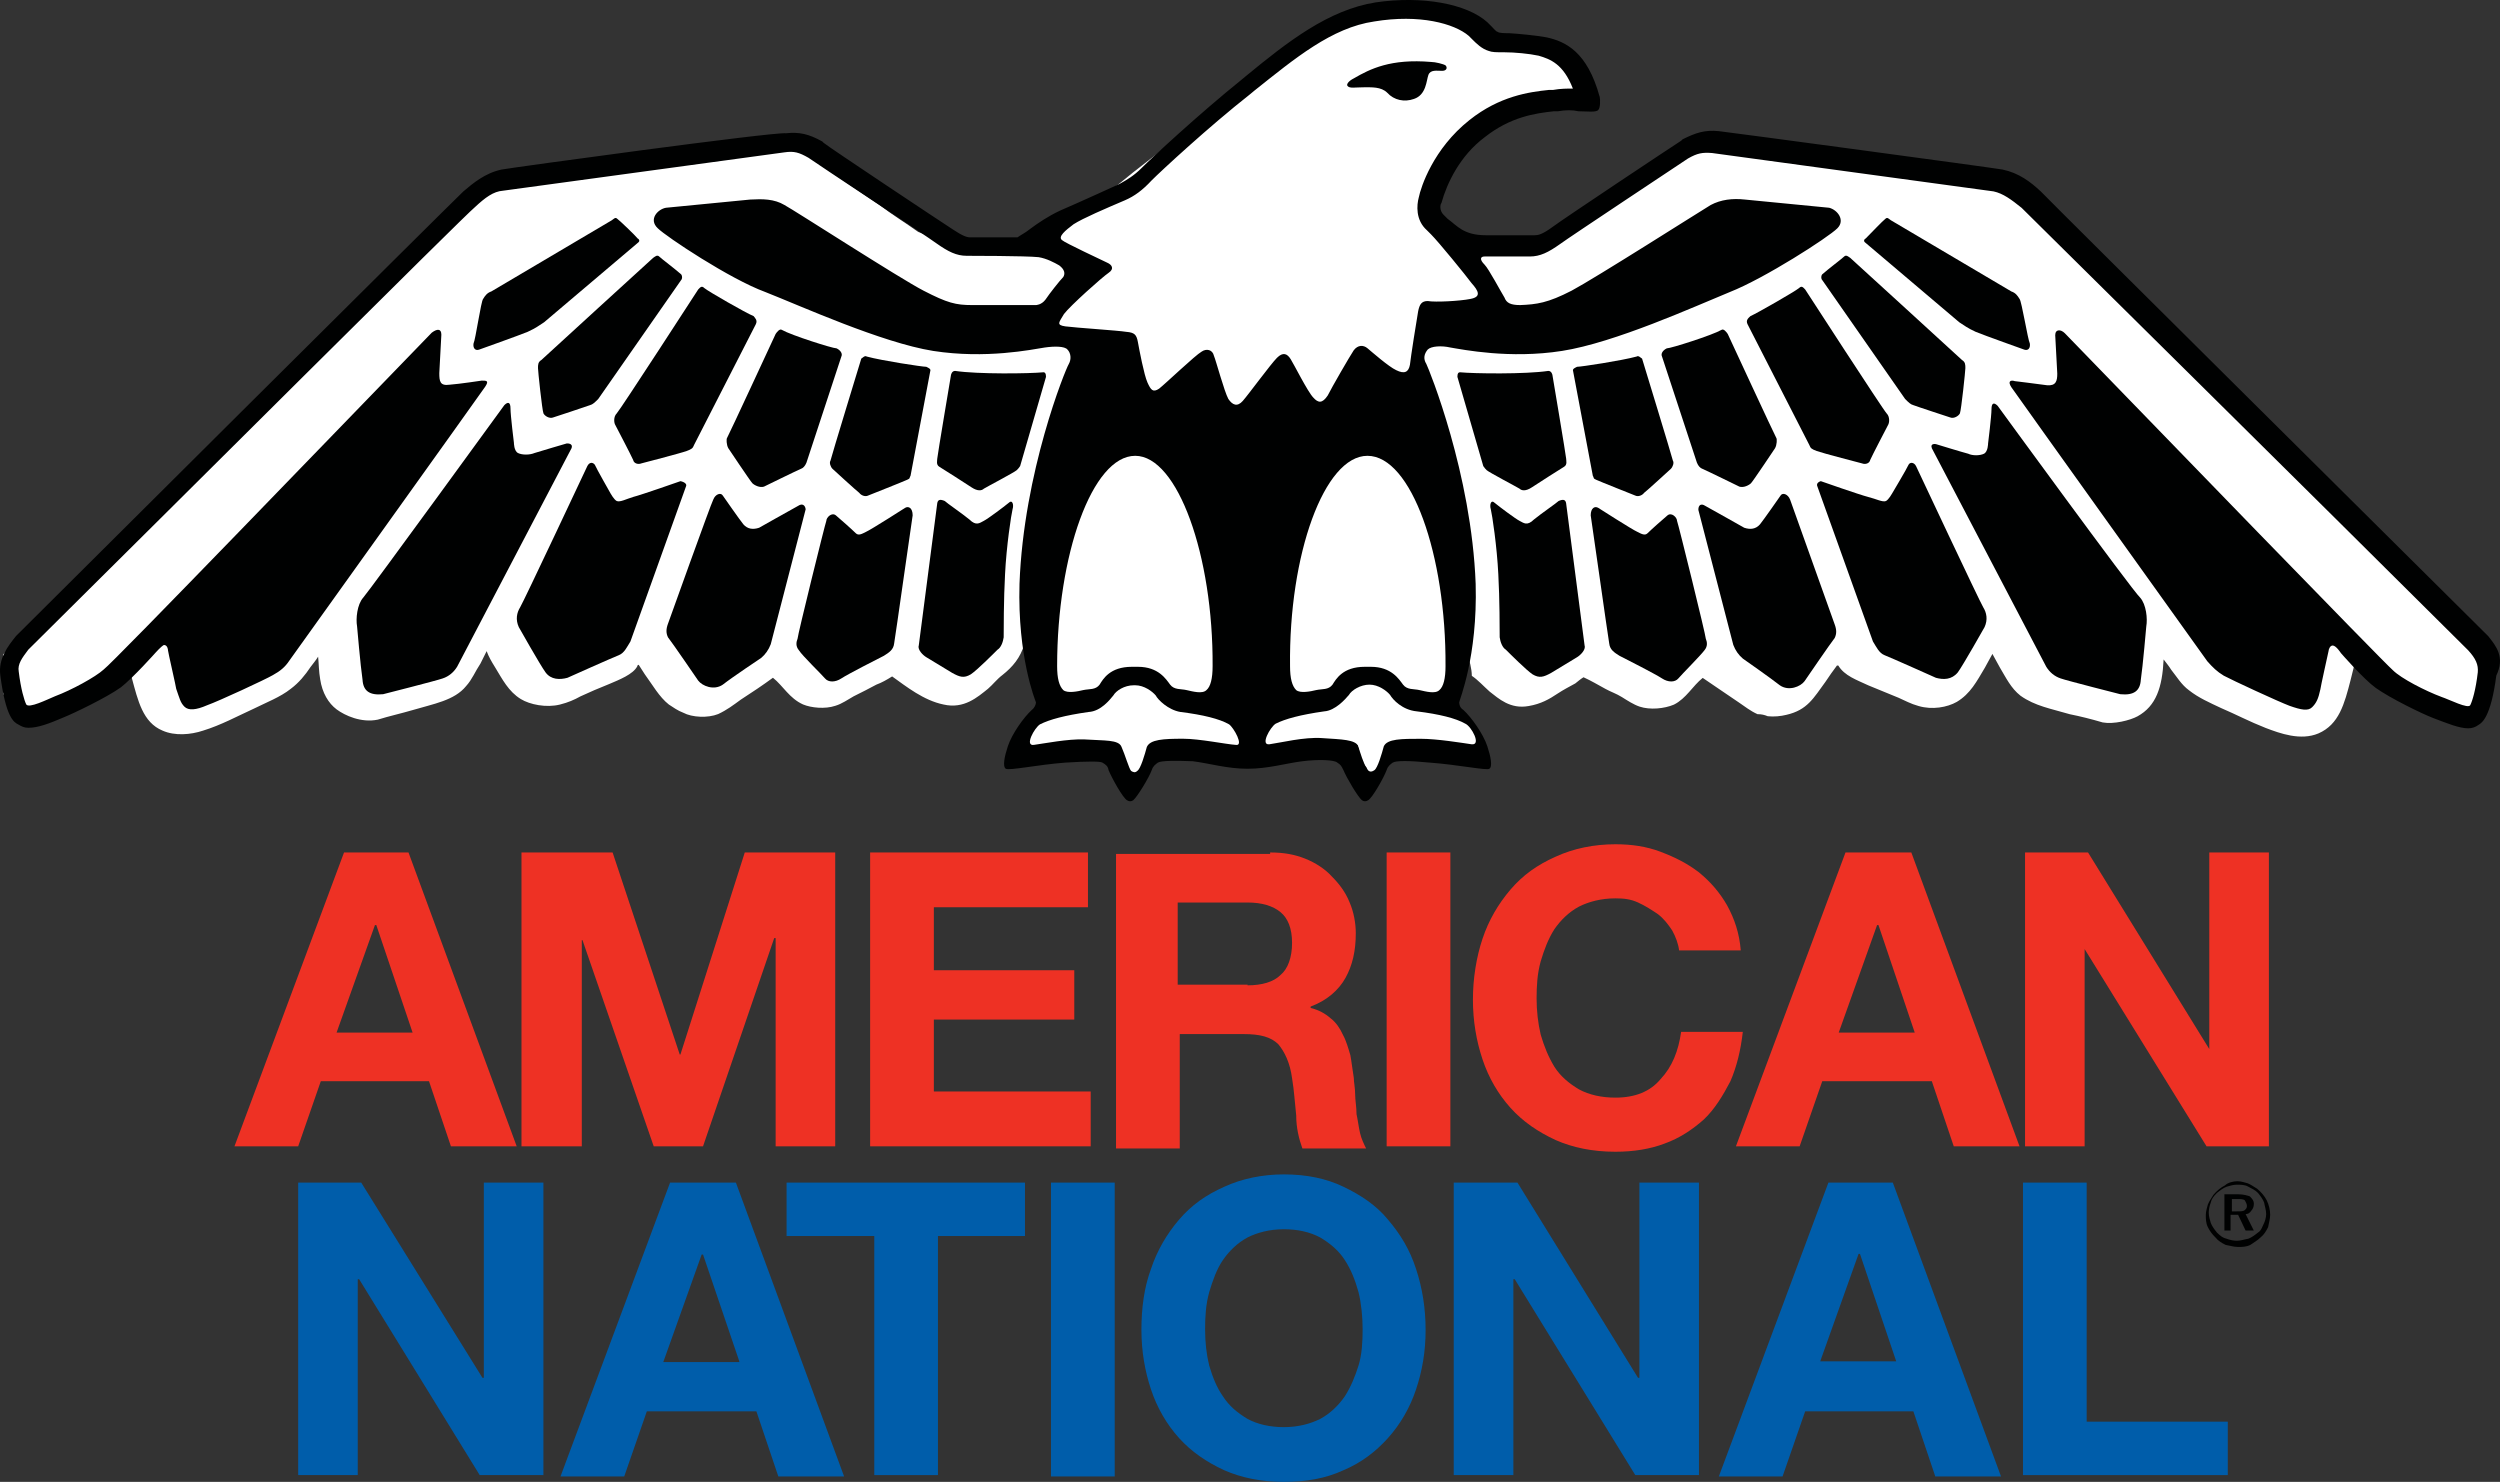
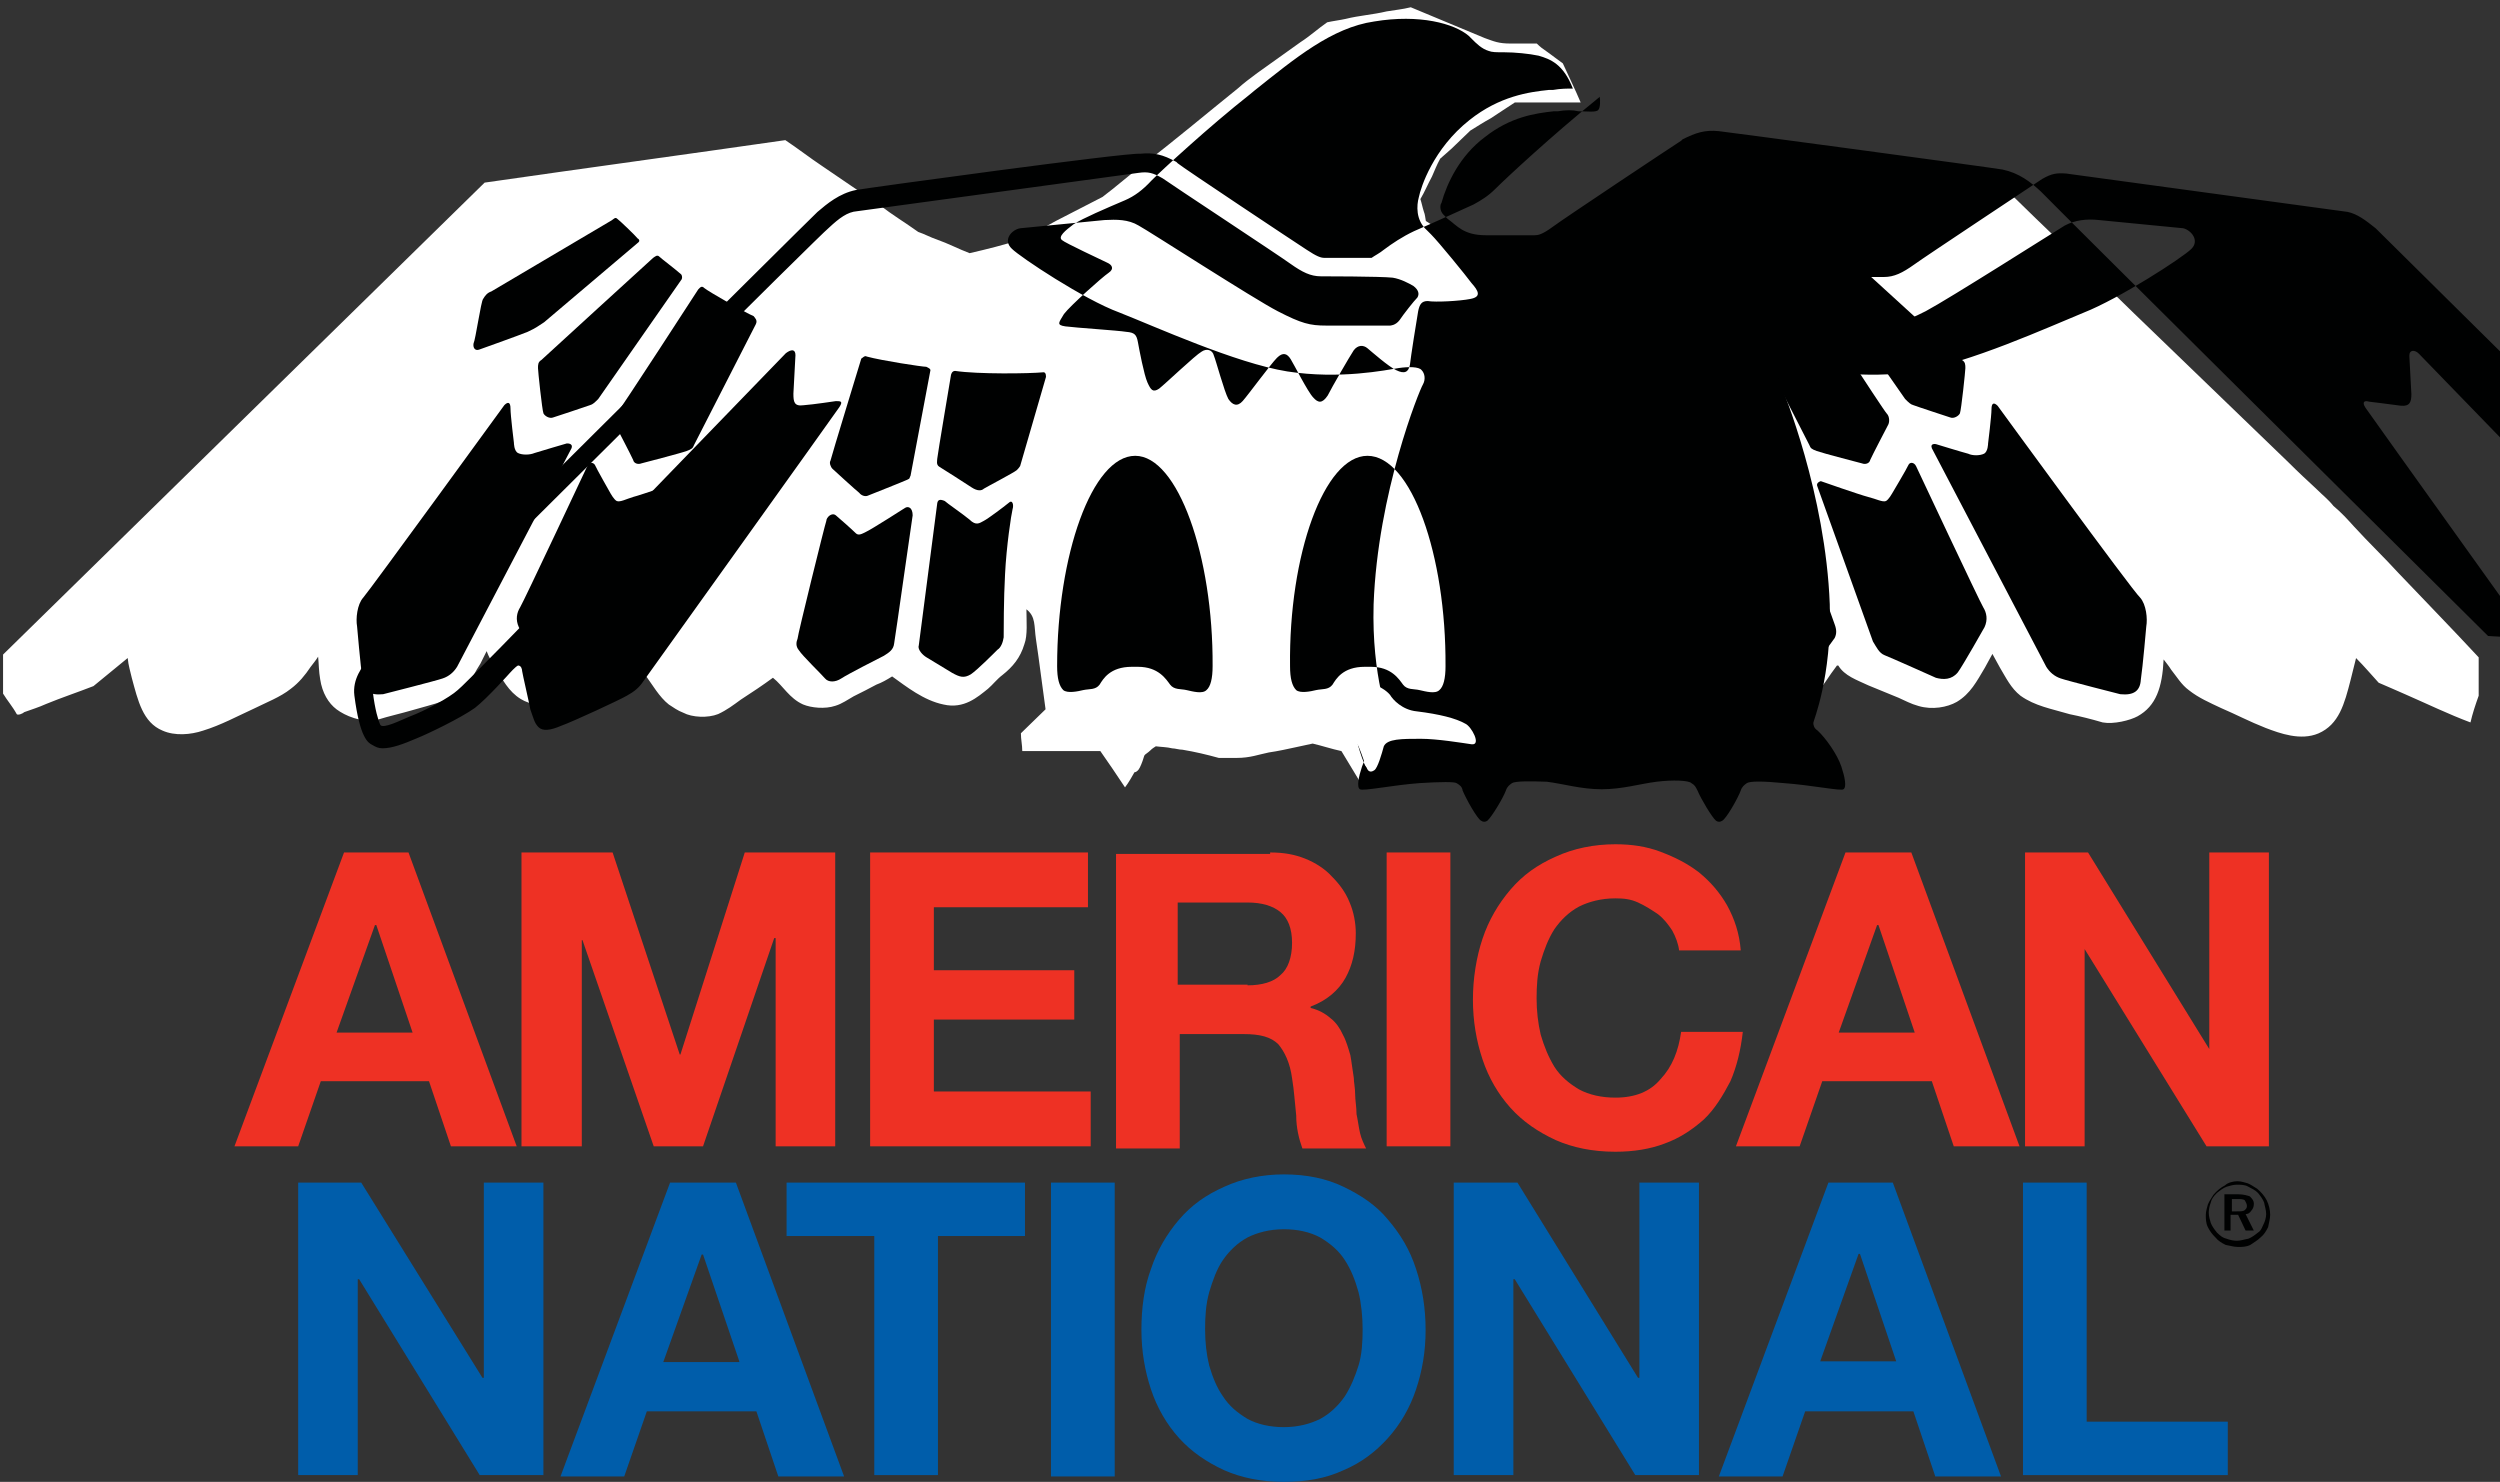
<svg xmlns="http://www.w3.org/2000/svg" xmlns:ns1="http://sodipodi.sourceforge.net/DTD/sodipodi-0.dtd" xmlns:ns2="http://www.inkscape.org/namespaces/inkscape" version="1.1" id="Layer_1" x="0px" y="0px" viewBox="0 0 511.985 303.479" xml:space="preserve" ns1:docname="0001801075.svg" width="511.985" height="303.479" ns2:version="1.0.2 (e86c870879, 2021-01-15)">
  <rect x="0" y="0" width="511.985" height="303.479" fill="#333333" stroke="none" />
  <defs id="defs52" />
  <ns1:namedview pagecolor="#ffffff" bordercolor="#666666" borderopacity="1" objecttolerance="10" gridtolerance="10" guidetolerance="10" ns2:pageopacity="0" ns2:pageshadow="2" ns2:window-width="2438" ns2:window-height="1256" id="namedview50" showgrid="false" ns2:zoom="1.96875" ns2:cx="256.13732" ns2:cy="151.71932" ns2:window-x="0" ns2:window-y="34" ns2:window-maximized="0" ns2:current-layer="Layer_1" />
  <style type="text/css" id="style2">
	.st0{fill:#FFFFFF;}
	.st1{fill:#000101;}
	.st2{fill:#EE3124;}
	.st3{fill:#005DAA;}
</style>
  <g id="XMLID_1_" transform="translate(0.137,-104.281)">
    <path id="XMLID_2_" class="st0" d="m 299.55,232 c -0.42,0 -0.84,0 -1.26,0 -0.7,5.33 -1.26,10.52 -2.1,15.99 0.7,1.12 1.26,2.1 1.96,3.37 1.54,2.53 2.95,5.33 4.21,8 -5.89,-0.7 -11.64,-1.54 -17.54,-2.1 -1.54,2.1 -2.81,4.07 -4.21,6.17 -0.28,0.42 -1.12,1.96 -1.54,2.1 -1.54,-2.53 -2.95,-4.91 -4.49,-7.43 -1.96,-0.42 -4.07,-1.12 -5.89,-1.54 -1.12,0.28 -2.1,0.42 -3.23,0.7 -1.96,0.42 -3.79,0.84 -5.75,1.12 -2.1,0.42 -3.79,1.12 -6.59,1.12 h -3.65 c -2.53,-0.7 -4.91,-1.26 -7.43,-1.68 -0.7,0 -1.54,-0.28 -2.1,-0.28 -1.12,-0.28 -2.38,-0.28 -3.37,-0.42 -0.42,0.28 -0.7,0.42 -1.12,0.84 -0.42,0.42 -1.12,0.84 -1.54,1.26 -0.84,1.54 -1.68,3.23 -2.53,4.63 -0.42,0.7 -0.7,1.12 -1.12,1.68 -1.68,-2.53 -3.37,-5.05 -5.05,-7.43 h -15.99 c 0,-1.26 -0.28,-2.38 -0.28,-3.65 1.68,-1.68 3.37,-3.23 5.05,-4.91 -0.7,-4.91 -1.26,-9.68 -1.96,-14.31 -0.42,-2.81 0,-4.63 -1.96,-6.17 0,2.38 0.28,5.33 -0.42,7.15 -0.84,2.81 -2.38,4.63 -4.49,6.31 -1.12,0.84 -1.96,1.96 -2.95,2.81 -2.1,1.68 -4.91,4.21 -9.12,3.23 -4.07,-0.84 -7.58,-3.65 -10.52,-5.75 -1.12,0.7 -2.1,1.26 -3.23,1.68 -1.54,0.84 -2.95,1.54 -4.63,2.38 -1.26,0.7 -2.38,1.54 -3.79,1.96 -2.1,0.7 -4.91,0.42 -6.59,-0.28 -2.81,-1.26 -4.07,-3.79 -6.17,-5.47 -2.1,1.54 -4.21,2.95 -6.59,4.49 -1.54,1.12 -2.81,2.1 -4.63,2.95 -2.1,0.84 -5.33,0.7 -7.15,-0.28 -1.12,-0.42 -2.1,-1.12 -2.95,-1.68 -1.96,-1.54 -3.37,-4.07 -4.91,-6.17 -0.42,-0.7 -0.84,-1.26 -1.26,-1.96 0,0 -0.28,0 -0.28,0.28 -0.84,1.68 -3.79,2.81 -5.75,3.65 -2.1,0.84 -4.07,1.68 -5.89,2.53 -1.26,0.7 -2.53,1.26 -4.21,1.68 -2.81,0.7 -6.17,0 -8,-1.12 -2.53,-1.54 -3.79,-4.07 -5.33,-6.59 -0.7,-1.12 -1.26,-2.1 -1.68,-3.23 -0.42,0.84 -0.84,1.68 -1.26,2.53 -1.12,1.68 -1.68,3.23 -2.95,4.63 -2.38,2.95 -6.73,3.65 -10.94,4.91 -2.38,0.7 -4.91,1.26 -7.15,1.96 -3.37,0.7 -6.73,-0.84 -8.42,-2.1 -1.68,-1.26 -2.95,-3.37 -3.37,-6.17 -0.28,-1.54 -0.28,-3.23 -0.42,-4.63 -0.42,0.7 -1.12,1.54 -1.54,2.1 -1.12,1.68 -2.38,3.23 -4.07,4.49 -2.1,1.68 -5.05,2.81 -7.58,4.07 -3.37,1.54 -6.73,3.37 -10.38,4.49 -2.53,0.84 -5.75,1.12 -8.28,0 -4.07,-1.68 -5.05,-6.17 -6.31,-10.8 -0.28,-1.26 -0.7,-2.53 -0.84,-4.07 -2.38,1.96 -4.63,3.79 -7.01,5.75 -3.23,1.26 -6.59,2.38 -9.68,3.65 -1.54,0.7 -2.95,1.12 -4.49,1.68 -0.28,0.28 -1.26,0.7 -1.54,0.42 C 2.46,249 1.34,247.73 0.49,246.33 v -8 c 32.97,-32.26 65.65,-64.39 98.62,-96.65 20.48,-2.95 41.1,-5.75 61.58,-8.7 2.53,1.68 5.05,3.65 7.58,5.33 4.07,2.81 7.86,5.33 11.78,8 2.53,1.96 5.33,3.65 7.86,5.47 1.26,0.42 2.53,1.12 3.79,1.54 2.38,0.84 4.49,1.96 6.73,2.81 3.65,-0.84 7.01,-1.68 10.52,-2.81 2.38,-1.26 4.91,-2.53 7.15,-3.79 3.23,-1.68 6.31,-3.23 9.54,-4.91 2.81,-2.1 5.47,-4.49 8.28,-6.59 6.59,-5.05 12.91,-10.38 19.36,-15.57 1.26,-1.12 2.53,-2.1 4.07,-3.23 2.95,-2.1 5.89,-4.21 8.84,-6.31 1.96,-1.26 3.65,-2.81 5.47,-4.07 1.26,-0.28 2.53,-0.42 3.79,-0.7 2.81,-0.7 5.47,-0.84 8.42,-1.54 1.68,-0.28 3.23,-0.42 4.91,-0.84 5.05,2.1 10.1,4.21 15.15,6.31 1.96,0.7 2.81,1.12 5.33,1.12 h 5.33 c 0.7,0.7 1.26,1.12 2.1,1.68 1.12,0.84 2.1,1.54 3.23,2.38 1.26,2.81 2.53,5.33 3.65,8 H 310.1 c -1.68,1.12 -3.23,2.1 -4.91,3.23 -1.54,0.84 -2.81,1.68 -4.21,2.53 -1.26,1.26 -2.53,2.38 -3.79,3.65 -0.84,0.7 -1.68,1.54 -2.38,2.1 -0.7,1.26 -1.12,2.38 -1.68,3.65 -0.84,1.54 -1.54,3.23 -2.38,4.63 0.28,0.84 0.42,1.68 0.7,2.53 0.28,0.7 0.28,1.26 0.42,1.96 1.26,0.84 2.53,1.54 3.79,2.38 1.96,1.26 3.79,2.38 5.75,3.65 h 6.73 4.49 c 11.36,-7.15 23.01,-14.59 34.37,-21.74 21.18,2.95 41.94,5.75 63.13,8.7 8.84,8.7 17.96,17.25 26.79,25.95 10.52,10.1 21.18,20.48 31.7,30.58 1.96,1.96 3.79,3.65 5.75,5.47 1.12,1.12 2.38,2.1 3.37,3.37 1.54,1.26 2.95,2.81 4.21,4.21 2.95,3.23 6.17,6.31 9.12,9.54 5.47,5.75 10.94,11.36 16.41,17.25 v 7.86 c -0.7,1.96 -1.26,3.65 -1.68,5.47 -4.49,-1.68 -8.84,-3.79 -13.33,-5.75 -1.96,-0.84 -3.79,-1.68 -5.47,-2.38 -1.54,-1.68 -2.95,-3.37 -4.63,-5.05 -0.42,1.54 -0.7,2.95 -1.12,4.49 -1.26,4.91 -2.38,9.12 -6.59,10.94 -3.65,1.54 -7.86,0 -10.8,-1.12 -3.23,-1.26 -6.17,-2.81 -9.12,-4.07 -2.38,-1.12 -4.63,-2.1 -6.59,-3.65 -1.54,-1.12 -2.53,-2.81 -3.65,-4.21 -0.42,-0.7 -1.12,-1.54 -1.54,-2.1 -0.28,5.75 -1.54,9.54 -5.33,11.64 -1.54,0.84 -4.91,1.68 -7.15,1.26 -2.38,-0.7 -4.63,-1.26 -6.73,-1.68 -3.79,-1.12 -7.15,-1.68 -10.1,-3.79 -1.96,-1.54 -2.95,-3.65 -4.21,-5.75 -0.42,-0.84 -1.12,-1.96 -1.54,-2.81 -0.42,0.84 -1.12,1.96 -1.54,2.81 -1.68,2.81 -2.95,5.33 -5.75,7.01 -1.96,1.12 -5.05,1.68 -7.86,0.84 -1.54,-0.42 -2.81,-1.12 -4.07,-1.68 -2.1,-0.84 -4.07,-1.68 -6.17,-2.53 -2.38,-1.12 -4.91,-1.96 -6.17,-4.07 0,0 0,0 -0.28,0 -0.84,1.12 -1.54,2.1 -2.38,3.37 -2.38,3.23 -3.65,5.75 -8,6.73 -1.12,0.28 -2.53,0.42 -3.79,0.28 -0.7,-0.28 -1.26,-0.42 -2.1,-0.42 -1.54,-0.7 -2.53,-1.54 -3.79,-2.38 -2.53,-1.68 -4.91,-3.37 -7.43,-5.05 -2.1,1.68 -3.37,4.21 -5.89,5.47 -1.96,0.84 -4.91,1.12 -7.01,0.42 -1.26,-0.42 -2.53,-1.26 -3.65,-1.96 -1.12,-0.7 -2.38,-1.12 -3.37,-1.68 -1.54,-0.84 -2.95,-1.68 -4.49,-2.38 -0.7,0.42 -1.12,0.84 -1.68,1.26 -1.26,0.7 -2.38,1.26 -3.65,2.1 -1.68,1.12 -3.37,2.1 -5.89,2.53 -3.79,0.7 -6.17,-1.54 -8,-2.95 -1.26,-1.12 -2.38,-2.38 -3.65,-3.23 -0.06,-3.11 -1.74,-5.64 -1.74,-10.69" />
    <path id="XMLID_3_" class="st1" d="m 395.5,196.09 23.43,44.75 c 0.7,1.12 1.68,1.96 2.95,2.38 1.12,0.42 12.2,3.23 12.2,3.23 2.81,0.28 4.07,-0.7 4.21,-2.95 0.42,-2.81 1.12,-10.94 1.12,-10.94 0.28,-1.54 0,-4.49 -1.26,-5.89 -1.68,-1.54 -29.18,-39.28 -29.18,-39.28 -0.7,-0.7 -1.26,-0.7 -1.26,0.7 0,1.4 -0.7,7.01 -0.7,7.01 0,0 0,1.68 -0.84,2.1 -0.84,0.42 -2.38,0.42 -3.23,0 -1.12,-0.28 -6.59,-1.96 -6.59,-1.96 0,0 -1.27,-0.27 -0.85,0.85" />
    <path id="XMLID_4_" class="st1" d="m 372.07,203.95 11.36,31.7 c 0.7,1.12 1.26,2.38 2.38,2.81 1.12,0.42 10.52,4.63 10.52,4.63 1.54,0.42 3.23,0.42 4.49,-1.12 1.12,-1.54 5.47,-9.26 5.47,-9.26 0.7,-1.54 0.42,-2.95 -0.28,-4.07 -0.7,-1.12 -13.75,-28.9 -13.75,-28.9 -0.42,-0.84 -1.26,-0.84 -1.54,-0.28 -0.28,0.7 -3.37,5.89 -3.37,5.89 0,0 -0.7,1.26 -1.26,1.54 -0.7,0.28 -1.96,-0.42 -3.65,-0.84 -1.68,-0.42 -9.68,-3.23 -9.68,-3.23 0,0 -1.11,0.28 -0.69,1.13" />
    <path id="XMLID_5_" class="st1" d="m 349.07,207.87 c 1.54,0.84 8,4.49 8,4.49 1.26,0.42 2.38,0.28 3.23,-0.7 0.7,-0.84 4.21,-5.89 4.21,-5.89 0.42,-0.7 1.54,-0.28 1.96,0.84 0.42,1.12 9.12,25.53 9.12,25.53 0.42,1.12 0.42,1.96 0,2.81 -0.7,0.84 -6.17,8.84 -6.17,8.84 -0.84,1.12 -3.23,2.1 -5.05,0.84 -1.96,-1.54 -7.58,-5.47 -7.58,-5.47 -0.84,-0.7 -1.54,-1.68 -1.96,-2.81 -0.28,-1.12 -7.15,-27.64 -7.15,-27.64 -0.02,-0.98 0.54,-1.4 1.39,-0.84" />
    <path id="XMLID_6_" class="st1" d="m 327.18,208.29 c 0,0 7.01,4.49 8,4.91 0.84,0.42 1.54,0.84 2.1,0.28 0.7,-0.7 3.23,-2.95 4.07,-3.65 0.84,-0.7 1.96,0.42 1.96,1.12 0.28,0.7 5.89,23.43 5.89,24.13 0.28,0.7 0.42,1.54 -0.28,2.38 -0.84,1.12 -4.63,4.91 -5.33,5.75 -0.7,0.84 -2.1,0.84 -3.37,0 -1.26,-0.84 -7.58,-4.07 -8.7,-4.63 -1.12,-0.7 -1.96,-1.26 -2.1,-2.53 -0.28,-1.54 -3.65,-25.53 -3.79,-26.23 0.01,-1.53 0.85,-1.95 1.55,-1.53" />
    <path id="XMLID_7_" class="st1" d="m 320.59,207.31 3.79,29.18 c 0.28,0.84 -0.84,1.96 -1.54,2.38 -0.7,0.42 -5.33,3.23 -5.33,3.23 -1.54,0.84 -2.38,1.12 -3.79,0.28 -1.26,-0.84 -4.63,-4.21 -5.47,-5.05 -0.7,-0.42 -1.12,-1.54 -1.26,-2.53 0,-1.12 0,-8 -0.28,-12.91 -0.28,-5.75 -1.26,-12.2 -1.54,-13.33 -0.28,-0.84 0,-2.1 0.84,-1.26 0.84,0.7 4.21,3.23 5.05,3.65 0.84,0.42 1.54,1.12 2.95,-0.28 1.54,-1.26 4.63,-3.37 5.05,-3.79 0.97,-0.41 1.39,-0.27 1.53,0.43" />
    <path id="XMLID_8_" class="st1" d="m 191.81,207.31 -3.79,29.18 c -0.28,0.84 0.84,1.96 1.54,2.38 0.7,0.42 5.33,3.23 5.33,3.23 1.54,0.84 2.38,1.12 3.79,0.28 1.26,-0.84 4.63,-4.21 5.47,-5.05 0.7,-0.42 1.12,-1.54 1.26,-2.53 0,-1.12 0,-8 0.28,-12.91 0.28,-5.75 1.26,-12.2 1.54,-13.33 0.28,-0.84 0,-2.1 -0.84,-1.26 -0.84,0.7 -4.21,3.23 -5.05,3.65 -0.84,0.42 -1.54,1.12 -2.95,-0.28 -1.54,-1.26 -4.63,-3.37 -5.05,-3.79 -0.97,-0.41 -1.39,-0.27 -1.53,0.43" />
    <path id="XMLID_9_" class="st1" d="m 185.22,208.29 c 0,0 -7.01,4.49 -8,4.91 -0.84,0.42 -1.54,0.84 -2.1,0.28 -0.7,-0.7 -3.23,-2.95 -4.07,-3.65 -0.84,-0.7 -1.96,0.42 -1.96,1.12 -0.28,0.7 -5.89,23.43 -5.89,24.13 -0.28,0.7 -0.42,1.54 0.28,2.38 0.7,1.12 4.63,4.91 5.33,5.75 0.7,0.84 2.1,0.84 3.37,0 1.26,-0.84 7.58,-4.07 8.7,-4.63 1.12,-0.7 1.96,-1.26 2.1,-2.53 0.28,-1.54 3.65,-25.53 3.79,-26.23 -0.01,-1.53 -0.85,-1.95 -1.55,-1.53" />
-     <path id="XMLID_10_" class="st1" d="m 163.33,207.87 c -1.54,0.84 -8,4.49 -8,4.49 -1.26,0.42 -2.38,0.28 -3.23,-0.7 -0.7,-0.84 -4.21,-5.89 -4.21,-5.89 -0.42,-0.7 -1.54,-0.28 -1.96,0.84 -0.42,0.7 -9.26,25.39 -9.26,25.39 -0.42,1.12 -0.42,1.96 0,2.81 0.7,0.84 6.17,8.84 6.17,8.84 0.84,1.12 3.23,2.1 5.05,0.84 1.96,-1.54 7.86,-5.47 7.86,-5.47 0.84,-0.7 1.54,-1.68 1.96,-2.81 0.28,-1.12 7.15,-27.64 7.15,-27.64 -0.12,-0.84 -0.68,-1.26 -1.53,-0.7" />
    <path id="XMLID_11_" class="st1" d="m 140.33,203.95 -11.36,31.7 c -0.7,1.12 -1.26,2.38 -2.38,2.81 -1.12,0.42 -10.52,4.63 -10.52,4.63 -1.54,0.42 -3.37,0.42 -4.49,-1.12 -1.12,-1.54 -5.47,-9.26 -5.47,-9.26 -0.7,-1.54 -0.42,-2.95 0.28,-4.07 0.7,-1.12 13.75,-28.9 13.75,-28.9 0.42,-0.84 1.12,-0.84 1.54,-0.28 0.28,0.7 3.23,5.89 3.23,5.89 0,0 0.7,1.26 1.26,1.54 0.7,0.28 1.96,-0.42 3.37,-0.84 1.68,-0.42 9.68,-3.23 9.68,-3.23 0,0 1.53,0.28 1.11,1.13" />
    <path id="XMLID_12_" class="st1" d="m 116.9,196.09 -23.43,44.75 c -0.7,1.12 -1.68,1.96 -2.95,2.38 -1.12,0.42 -12.2,3.23 -12.2,3.23 -2.81,0.28 -4.07,-0.7 -4.21,-2.95 -0.42,-2.81 -1.12,-10.94 -1.12,-10.94 -0.28,-1.54 0,-4.49 1.26,-5.89 1.26,-1.4 28.9,-39.42 28.9,-39.42 0.7,-0.7 1.26,-0.7 1.26,0.7 0,1.4 0.7,7.01 0.7,7.01 0,0 0,1.68 0.84,2.1 0.84,0.42 2.38,0.42 3.37,0 0.84,-0.28 6.59,-1.96 6.59,-1.96 0,0 1.41,-0.13 0.99,0.99" />
-     <path id="XMLID_13_" class="st1" d="m 381.75,153.87 19.36,16.41 c 1.12,0.7 1.54,1.12 3.37,1.96 1.68,0.7 9.96,3.65 9.96,3.65 0.84,0.28 1.26,-0.42 1.12,-1.26 -0.42,-0.84 -1.68,-8.7 -2.1,-9.12 -0.42,-0.7 -0.84,-1.26 -1.68,-1.54 -0.7,-0.42 -24.69,-14.59 -24.69,-14.59 -0.42,-0.28 -0.7,-0.7 -1.12,-0.28 -0.42,0.28 -3.37,3.37 -4.07,4.07 0.13,-0.15 -0.57,0.27 -0.15,0.7" />
    <path id="XMLID_14_" class="st1" d="m 372.91,161.44 17.11,24.55 c 0.7,0.7 1.12,1.12 1.68,1.26 0.7,0.28 7.58,2.53 7.58,2.53 0.7,0.28 1.68,-0.28 1.96,-0.84 0.28,-0.7 1.12,-8.7 1.12,-9.26 0,-0.7 0,-1.26 -0.7,-1.68 -0.42,-0.42 -22.87,-20.9 -22.87,-20.9 -0.42,-0.28 -0.84,-0.7 -1.26,-0.28 -0.42,0.42 -3.23,2.53 -4.49,3.65 -0.13,0.13 -0.27,0.55 -0.13,0.97" />
    <path id="XMLID_15_" class="st1" d="m 357.76,170.7 12.63,24.69 c 0.28,0.7 0.42,0.84 1.54,1.26 1.12,0.42 9.26,2.53 9.26,2.53 0.7,0.28 1.54,0 1.68,-0.7 0.28,-0.7 3.65,-7.15 3.65,-7.15 0.28,-0.42 0.42,-1.68 -0.28,-2.38 -0.7,-0.7 -16.69,-25.39 -16.69,-25.39 -0.42,-0.42 -0.7,-0.84 -1.26,-0.28 -0.84,0.7 -8.42,5.05 -9.96,5.75 -0.43,0.41 -0.99,0.83 -0.57,1.67" />
    <path id="XMLID_16_" class="st1" d="m 340.23,177.29 7.15,21.74 c 0.28,0.7 0.7,1.12 1.12,1.26 0.7,0.28 7.58,3.65 7.58,3.65 0.84,0.28 1.96,-0.28 2.38,-0.7 0.42,-0.42 4.91,-7.15 4.91,-7.15 0.42,-0.7 0.42,-1.96 0.28,-2.1 -0.28,-0.42 -9.96,-21.32 -9.96,-21.32 -0.28,-0.42 -0.84,-1.12 -1.26,-0.84 -1.96,1.12 -10.38,3.79 -11.22,3.79 -0.84,0.41 -1.26,1.11 -0.98,1.67" />
    <path id="XMLID_17_" class="st1" d="m 334.76,205.77 c 0,0 -7.43,-2.95 -8,-3.23 -0.7,-0.28 -0.42,-0.42 -0.7,-0.84 l -4.07,-21.6 c 0,-0.28 0.28,-0.42 0.84,-0.7 0.84,0 9.12,-1.26 12.2,-2.1 0.42,-0.28 0.84,0.28 1.12,0.42 0,0 6.17,20.2 6.31,20.9 0.28,0.42 0,1.26 -0.42,1.68 0,0 -5.05,4.63 -5.47,4.91 -0.41,0.56 -1.25,0.84 -1.81,0.56" />
    <path id="XMLID_18_" class="st1" d="m 298.85,180.52 c 2.81,0.28 13.47,0.42 18.1,-0.28 0.7,0 0.84,0.84 0.84,0.84 0,0 2.81,16.69 2.81,17.11 0,0.42 0.28,1.26 -0.42,1.68 -0.7,0.42 -5.33,3.37 -6.59,4.21 -1.26,0.84 -2.1,0.7 -2.53,0.28 -0.42,-0.28 -6.31,-3.37 -6.73,-3.79 -0.28,-0.28 -0.42,-0.42 -0.7,-0.84 l -5.33,-18.38 c 0.13,0.43 -0.16,-0.83 0.55,-0.83" />
    <path id="XMLID_19_" class="st1" d="m 213.56,180.52 c -2.81,0.28 -13.47,0.42 -18.1,-0.28 -0.7,0 -0.84,0.84 -0.84,0.84 0,0 -2.81,16.69 -2.81,17.11 0,0.42 -0.28,1.26 0.42,1.68 0.7,0.42 5.33,3.37 6.59,4.21 1.26,0.84 2.1,0.7 2.53,0.28 0.42,-0.28 6.31,-3.37 6.73,-3.79 0.28,-0.28 0.42,-0.42 0.7,-0.84 l 5.33,-18.38 c -0.13,0.43 0.15,-0.83 -0.55,-0.83" />
    <path id="XMLID_20_" class="st1" d="m 177.64,205.77 c 0,0 7.43,-2.95 8,-3.23 0.7,-0.28 0.42,-0.42 0.7,-0.84 l 4.07,-21.6 c 0,-0.28 -0.28,-0.42 -0.84,-0.7 -0.84,0 -9.12,-1.26 -12.2,-2.1 -0.42,-0.28 -0.84,0.28 -1.12,0.42 0,0 -6.17,20.2 -6.31,20.9 -0.28,0.42 0,1.26 0.42,1.68 0,0 5.05,4.63 5.47,4.91 0.41,0.56 1.25,0.84 1.81,0.56" />
-     <path id="XMLID_21_" class="st1" d="m 172.17,177.29 -7.15,21.74 c -0.28,0.7 -0.7,1.12 -1.12,1.26 -0.7,0.28 -7.58,3.65 -7.58,3.65 -0.84,0.28 -1.96,-0.28 -2.38,-0.7 -0.42,-0.42 -4.91,-7.15 -4.91,-7.15 -0.42,-0.7 -0.42,-1.96 -0.28,-2.1 0.28,-0.42 9.96,-21.32 9.96,-21.32 0.28,-0.42 0.84,-1.12 1.26,-0.84 1.96,1.12 10.38,3.79 11.22,3.79 0.84,0.41 1.26,1.11 0.98,1.67" />
    <path id="XMLID_22_" class="st1" d="m 154.64,170.7 -12.63,24.69 c -0.28,0.7 -0.42,0.84 -1.54,1.26 -1.12,0.42 -9.26,2.53 -9.26,2.53 -0.7,0.28 -1.54,0 -1.68,-0.7 -0.28,-0.7 -3.65,-7.15 -3.65,-7.15 -0.28,-0.42 -0.42,-1.68 0.28,-2.38 0.7,-0.7 16.69,-25.39 16.69,-25.39 0.42,-0.42 0.7,-0.84 1.26,-0.28 0.84,0.7 8.42,5.05 10.1,5.75 0.29,0.41 0.85,0.83 0.43,1.67" />
    <path id="XMLID_23_" class="st1" d="m 139.49,161.44 -17.11,24.55 c -0.7,0.7 -1.12,1.12 -1.68,1.26 -0.7,0.28 -7.58,2.53 -7.58,2.53 -0.7,0.28 -1.68,-0.28 -1.96,-0.84 -0.28,-0.7 -1.12,-8.7 -1.12,-9.26 0,-0.7 0,-1.26 0.7,-1.68 0.42,-0.42 22.87,-20.9 22.87,-20.9 0.42,-0.28 0.84,-0.7 1.26,-0.28 0.42,0.42 3.23,2.53 4.49,3.65 0.13,0.13 0.27,0.55 0.13,0.97" />
    <path id="XMLID_24_" class="st1" d="m 130.65,153.87 -19.36,16.41 c -1.12,0.7 -1.54,1.12 -3.37,1.96 -1.68,0.7 -9.96,3.65 -9.96,3.65 -0.84,0.28 -1.26,-0.42 -1.12,-1.26 0.42,-0.84 1.54,-8.7 1.96,-9.12 0.42,-0.7 0.84,-1.26 1.68,-1.54 0.7,-0.42 24.69,-14.59 24.69,-14.59 0.42,-0.28 0.7,-0.7 1.12,-0.28 0.42,0.28 3.65,3.37 4.21,4.07 -0.13,-0.15 0.57,0.27 0.15,0.7" />
-     <path id="XMLID_25_" class="st1" d="m 300.95,165.51 c -2.1,0.42 -7.15,0.7 -8.7,0.42 -1.26,0 -1.68,0.7 -1.96,2.1 -0.28,1.54 -1.54,9.54 -1.68,10.94 -0.28,1.54 -1.12,1.96 -2.81,1.12 -1.54,-0.7 -5.05,-3.79 -5.89,-4.49 -0.84,-0.7 -1.96,-0.7 -2.81,0.42 -0.84,1.26 -4.49,7.58 -5.33,9.26 -1.12,1.68 -1.96,1.54 -2.95,0.42 -1.12,-1.12 -4.07,-7.01 -4.63,-7.86 -0.7,-1.12 -1.54,-1.54 -2.81,-0.28 -1.26,1.26 -5.89,7.58 -7.01,8.84 -1.12,1.26 -2.1,0.84 -2.95,-0.42 -0.84,-1.54 -2.53,-7.86 -2.95,-8.84 -0.28,-1.26 -1.54,-1.54 -2.53,-0.84 -1.26,0.7 -7.43,6.59 -8.7,7.58 -1.26,0.84 -1.68,0.28 -2.38,-1.26 -0.7,-1.54 -1.68,-6.73 -1.96,-8.28 -0.28,-1.54 -0.7,-1.96 -2.38,-2.1 -1.68,-0.28 -10.38,-0.84 -12.48,-1.12 -1.96,-0.28 -1.26,-0.84 -0.28,-2.53 1.26,-1.68 7.86,-7.58 9.12,-8.42 1.26,-0.84 0.7,-1.68 -0.28,-2.1 -0.84,-0.42 -8.7,-4.07 -9.26,-4.63 -0.84,-0.7 0.7,-1.96 2.38,-3.23 1.96,-1.26 6.59,-3.23 10.52,-4.91 1.96,-0.84 3.65,-2.1 5.47,-4.07 1.96,-1.96 11.64,-10.94 20.2,-17.68 l 0.84,-0.7 c 8.28,-6.59 15.85,-12.91 24.55,-14.17 9.26,-1.54 16.41,0.42 19.36,2.95 0.28,0.28 0.42,0.42 0.7,0.7 0.84,0.84 1.96,1.96 3.37,2.38 0.7,0.28 1.54,0.28 3.23,0.28 2.1,0 5.05,0.28 7.01,0.7 2.38,0.7 5.05,1.68 7.01,6.73 -1.12,0 -2.53,0 -4.07,0.28 h -0.84 c -4.07,0.42 -10.1,1.26 -16.27,6.17 -7.43,5.89 -9.96,13.75 -10.38,15.85 -0.42,1.54 -0.7,4.63 1.68,6.73 l 0.84,0.84 c 1.54,1.54 7.15,8.42 8.28,9.96 1.41,1.58 2.12,2.84 -0.27,3.26 m -5.05,75.19 c 0,2.53 -0.42,4.21 -1.26,4.91 -0.84,0.84 -2.81,0.28 -4.07,0 -1.12,-0.28 -2.53,0 -3.37,-1.12 -0.84,-1.12 -2.38,-3.65 -6.59,-3.65 h -1.26 c -4.49,0 -5.89,2.53 -6.59,3.65 -0.84,1.12 -2.1,0.84 -3.37,1.12 -1.12,0.28 -3.23,0.7 -4.07,0 -0.84,-0.84 -1.26,-2.38 -1.26,-4.91 -0.28,-22.87 7.01,-43.07 15.85,-43.07 8.98,0 16.13,20.34 15.99,43.07 m 2.53,15.15 c -1.68,-0.28 -6.17,-1.12 -9.26,-1.12 -3.37,0.28 -6.31,0.84 -6.73,2.1 -0.42,1.26 -1.26,4.07 -1.68,4.49 -0.28,0.28 -0.7,0.28 -1.12,0 -0.42,-0.42 -1.26,-2.95 -1.68,-4.49 -0.42,-1.26 -2.95,-2.38 -6.59,-2.38 -2.95,0 -7.58,1.12 -9.54,1.12 -1.68,0.28 0,-2.38 1.12,-2.95 1.68,-0.84 4.63,-1.68 8.84,-2.38 2.1,-0.42 4.07,-2.38 4.63,-2.95 0.42,-0.84 1.96,-1.68 3.65,-1.68 h 0.28 c 1.68,0 3.23,1.12 3.65,1.68 0.42,0.84 2.38,2.81 4.63,2.95 4.21,0.7 7.15,1.54 8.84,2.38 0.96,0.7 2.92,3.37 0.96,3.23 m -47.98,0 c -1.68,-0.28 -6.31,-1.26 -9.54,-1.12 -3.65,0.28 -5.89,1.12 -6.59,2.38 -0.42,1.26 -1.26,4.07 -1.68,4.49 -0.42,0.28 -0.84,0.28 -1.12,0 -0.42,-0.42 -1.26,-2.95 -1.68,-4.49 -0.42,-1.26 -3.23,-2.1 -6.73,-2.1 -2.95,0 -7.43,0.84 -9.26,1.12 -1.68,0.28 0,-2.38 1.12,-2.95 1.68,-0.84 4.63,-1.68 8.84,-2.38 2.38,-0.42 4.07,-2.38 4.63,-2.95 0.42,-0.84 1.96,-1.68 3.65,-1.68 h 0.28 c 1.68,0 3.23,1.12 3.65,1.68 0.42,0.84 2.38,2.81 4.63,2.95 4.21,0.7 7.15,1.54 8.84,2.38 0.82,0.14 2.64,2.81 0.96,2.67 m -18.1,-58.22 v 0 c 8.7,0 15.99,20.48 15.85,43.07 0,2.53 -0.42,4.21 -1.26,4.91 -0.84,0.84 -2.81,0.28 -4.07,0 -1.12,-0.28 -2.53,0 -3.37,-1.12 -0.84,-1.12 -2.38,-3.65 -6.59,-3.65 h -1.26 c -4.49,0 -5.89,2.53 -6.59,3.65 -0.84,1.12 -2.1,0.84 -3.37,1.12 -1.12,0.28 -3.23,0.7 -4.07,0 -0.84,-0.84 -1.26,-2.38 -1.26,-4.91 0,-22.73 7.16,-43.07 15.99,-43.07 m 277.06,36.9 c -3.79,-3.79 -89.78,-89.08 -91.6,-91.04 -2.1,-1.96 -4.49,-3.79 -7.86,-4.49 -2.38,-0.42 -55.55,-7.58 -58.08,-7.86 -2.81,-0.28 -4.63,0.28 -7.43,1.68 l -0.28,0.28 c -1.12,0.7 -24.13,15.99 -26.37,17.68 -2.1,1.54 -2.95,1.68 -3.65,1.68 h -9.96 c -4.63,0 -5.89,-1.96 -7.86,-3.37 l -0.84,-0.84 c -0.84,-0.84 -0.7,-2.1 -0.42,-2.38 1.12,-4.07 3.79,-9.68 8.84,-13.47 5.33,-4.21 10.38,-4.91 14.17,-5.33 h 0.84 c 1.68,-0.28 2.95,-0.28 4.21,0 1.68,0 3.65,0.28 4.07,-0.28 0.42,-0.42 0.42,-1.96 0.28,-2.81 v 0.14 c -2.53,-9.26 -7.01,-11.36 -10.94,-12.2 -2.38,-0.42 -5.47,-0.7 -7.58,-0.84 -0.84,0 -2.1,0 -2.38,-0.28 -0.28,0 -0.84,-0.7 -1.26,-1.12 -0.42,-0.42 -0.7,-0.7 -0.84,-0.84 -4.21,-3.79 -13.33,-5.47 -22.87,-4.07 -9.68,1.54 -17.96,8 -26.65,15.15 l -0.84,0.7 c -8.7,7.01 -18.38,15.99 -20.48,18.1 -1.54,1.54 -2.95,2.38 -4.49,3.23 0,0 -8.28,3.79 -12.2,5.47 -2.38,1.12 -4.49,2.53 -6.17,3.79 -0.84,0.7 -1.96,1.26 -2.53,1.68 h -9.68 c -0.7,0 -1.54,-0.28 -3.65,-1.68 -2.38,-1.54 -25.39,-16.83 -26.37,-17.68 l -0.28,-0.28 c -2.81,-1.54 -4.63,-1.96 -7.43,-1.68 -2.81,-0.28 -55.97,7.01 -58.22,7.43 -3.37,0.7 -5.89,2.81 -7.86,4.49 -2.1,1.96 -87.82,87.25 -91.6,91.04 -1.68,2.1 -3.65,4.63 -3.23,8 1.12,8.7 2.81,9.68 3.65,10.1 0.7,0.42 1.26,0.7 2.1,0.7 1.96,0 4.21,-0.84 7.15,-2.1 2.1,-0.84 8.84,-4.07 11.78,-6.17 2.53,-1.96 7.15,-7.15 7.15,-7.15 0,0 1.12,-1.26 1.68,-1.54 0.7,0 0.84,0.84 0.84,1.12 0,0.28 1.68,7.58 1.68,7.86 0.7,1.96 0.84,2.81 1.68,3.65 0.84,0.84 2.38,0.7 4.63,-0.28 2.38,-0.84 12.06,-5.33 13.47,-6.17 1.54,-0.84 2.53,-1.68 3.37,-2.95 0,0 39.28,-54.85 40.12,-56.11 0.84,-1.26 0.28,-1.26 -0.7,-1.26 0,0 -4.63,0.7 -6.59,0.84 -1.96,0.28 -2.1,-0.7 -2.1,-2.38 l 0.42,-7.86 c 0,-1.26 -0.84,-1.26 -1.96,-0.42 -17.54,18.07 -65.24,67.59 -67.2,68.99 -1.68,1.54 -6.59,4.21 -9.96,5.47 -1.68,0.7 -5.33,2.53 -5.89,1.68 -0.42,-0.84 -1.12,-3.23 -1.54,-6.73 -0.28,-1.54 0.7,-2.81 1.96,-4.49 30.86,-30.58 89.5,-89.08 91.46,-90.62 2.1,-1.96 3.79,-3.23 5.75,-3.37 15.43,-2.1 55.69,-7.58 57.66,-7.86 1.96,-0.28 2.95,0 4.91,1.12 1.54,1.12 24.13,15.99 26.23,17.54 2.38,1.68 4.07,2.53 6.17,2.53 0,0 12.2,0 14.73,0.28 1.68,0.28 3.23,1.12 4.21,1.68 1.12,0.84 1.26,1.68 0.84,2.38 -0.7,0.7 -2.81,3.37 -3.65,4.63 -0.84,1.12 -1.96,1.12 -1.96,1.12 h -13.05 c -3.37,0 -5.05,-0.42 -9.96,-2.95 -4.91,-2.53 -26.37,-16.41 -28.48,-17.54 -2.1,-1.26 -4.49,-1.26 -7.01,-1.12 l -17.25,1.68 c -1.68,0.28 -3.65,2.38 -1.68,4.21 1.68,1.68 14.73,10.38 22.02,13.05 7.15,2.81 23.85,10.38 34.37,12.06 10.8,1.68 20.2,-0.28 22.87,-0.7 1.96,-0.28 4.07,-0.28 4.63,0.42 0.7,0.7 0.84,1.96 0.28,2.95 -0.7,1.12 -9.26,22.16 -10.1,45.03 -0.42,15.01 3.23,23.85 3.37,24.27 0,0.42 -0.28,1.12 -0.84,1.54 -1.68,1.54 -4.07,4.91 -4.91,7.43 -0.7,2.1 -1.12,4.21 -0.42,4.63 0.7,0.42 6.59,-0.84 12.2,-1.26 4.49,-0.28 7.15,-0.28 7.58,0 0.7,0.42 1.12,0.7 1.26,1.54 0.7,1.68 2.95,5.75 3.79,6.17 0.42,0.28 0.84,0.28 1.26,0 0.84,-0.7 3.23,-4.63 3.79,-6.17 0.28,-0.84 0.7,-1.12 1.26,-1.54 0.7,-0.42 3.65,-0.42 7.15,-0.28 3.37,0.42 7.01,1.54 11.22,1.54 4.21,0 7.86,-1.12 11.22,-1.54 3.37,-0.42 6.59,-0.28 7.15,0.28 0.7,0.42 0.84,0.7 1.26,1.54 0.7,1.68 2.95,5.47 3.79,6.17 0.42,0.28 0.84,0.28 1.26,0 0.84,-0.42 3.23,-4.63 3.79,-6.17 0.28,-0.84 0.7,-1.12 1.26,-1.54 0.7,-0.42 3.23,-0.42 7.58,0 5.75,0.42 11.78,1.68 12.2,1.26 0.7,-0.42 0.28,-2.53 -0.42,-4.63 -0.84,-2.53 -3.23,-5.89 -4.91,-7.43 -0.7,-0.42 -0.84,-1.12 -0.84,-1.54 0,-0.42 3.79,-9.26 3.37,-24.27 -0.84,-22.59 -9.54,-43.91 -10.1,-45.03 -0.7,-1.12 -0.42,-2.1 0.28,-2.95 0.7,-0.7 2.81,-0.84 4.63,-0.42 2.53,0.42 12.2,2.38 22.87,0.7 10.8,-1.68 27.21,-9.12 34.37,-12.06 7.15,-2.81 20.2,-11.22 22.02,-13.05 1.68,-1.68 0,-3.79 -1.68,-4.21 l -17.25,-1.68 c -2.53,-0.28 -4.91,0 -7.01,1.12 -2.1,1.26 -23.71,15.01 -28.48,17.54 -4.91,2.53 -7.15,2.81 -10.52,2.95 -1.96,0 -2.81,-0.42 -3.23,-1.54 -0.7,-1.12 -3.23,-5.89 -4.07,-6.73 -1.12,-1.12 -0.84,-1.68 0,-1.68 h 9.26 c 2.1,0 3.79,-0.84 6.17,-2.53 2.1,-1.54 24.55,-16.41 26.23,-17.54 1.96,-1.12 2.95,-1.26 4.91,-1.12 1.96,0.28 42.22,5.75 57.66,7.86 1.96,0.42 3.65,1.68 5.75,3.37 1.68,1.68 60.6,59.9 91.46,90.62 1.54,1.68 2.1,2.95 1.96,4.49 -0.42,3.65 -1.12,5.89 -1.54,6.73 -0.42,0.84 -4.21,-1.12 -5.89,-1.68 -3.37,-1.26 -8.28,-3.79 -9.96,-5.47 -1.96,-1.68 -49.66,-50.92 -67.19,-69.02 -0.84,-0.84 -1.96,-0.84 -1.96,0.42 l 0.42,7.86 c 0,1.54 -0.28,2.53 -2.1,2.38 -1.96,-0.28 -6.59,-0.84 -6.59,-0.84 -0.84,-0.28 -1.54,0 -0.7,1.26 0.84,1.26 40.12,56.11 40.12,56.11 1.12,1.26 1.96,2.1 3.37,2.95 1.54,0.84 11.22,5.33 13.47,6.17 2.38,0.84 3.79,1.12 4.63,0.28 0.84,-0.84 1.26,-1.68 1.68,-3.65 0,-0.28 1.68,-7.86 1.68,-7.86 0,-0.28 0.28,-1.12 0.84,-1.12 0.7,0 1.68,1.54 1.68,1.54 0,0 4.63,5.33 7.15,7.15 2.95,2.1 9.54,5.33 11.78,6.17 2.95,1.12 5.33,2.1 7.15,2.1 0.84,0 1.54,-0.28 2.1,-0.7 0.7,-0.42 2.53,-1.54 3.65,-10.1 1.82,-3.76 0,-6.01 -1.68,-8.11" />
+     <path id="XMLID_25_" class="st1" d="m 300.95,165.51 c -2.1,0.42 -7.15,0.7 -8.7,0.42 -1.26,0 -1.68,0.7 -1.96,2.1 -0.28,1.54 -1.54,9.54 -1.68,10.94 -0.28,1.54 -1.12,1.96 -2.81,1.12 -1.54,-0.7 -5.05,-3.79 -5.89,-4.49 -0.84,-0.7 -1.96,-0.7 -2.81,0.42 -0.84,1.26 -4.49,7.58 -5.33,9.26 -1.12,1.68 -1.96,1.54 -2.95,0.42 -1.12,-1.12 -4.07,-7.01 -4.63,-7.86 -0.7,-1.12 -1.54,-1.54 -2.81,-0.28 -1.26,1.26 -5.89,7.58 -7.01,8.84 -1.12,1.26 -2.1,0.84 -2.95,-0.42 -0.84,-1.54 -2.53,-7.86 -2.95,-8.84 -0.28,-1.26 -1.54,-1.54 -2.53,-0.84 -1.26,0.7 -7.43,6.59 -8.7,7.58 -1.26,0.84 -1.68,0.28 -2.38,-1.26 -0.7,-1.54 -1.68,-6.73 -1.96,-8.28 -0.28,-1.54 -0.7,-1.96 -2.38,-2.1 -1.68,-0.28 -10.38,-0.84 -12.48,-1.12 -1.96,-0.28 -1.26,-0.84 -0.28,-2.53 1.26,-1.68 7.86,-7.58 9.12,-8.42 1.26,-0.84 0.7,-1.68 -0.28,-2.1 -0.84,-0.42 -8.7,-4.07 -9.26,-4.63 -0.84,-0.7 0.7,-1.96 2.38,-3.23 1.96,-1.26 6.59,-3.23 10.52,-4.91 1.96,-0.84 3.65,-2.1 5.47,-4.07 1.96,-1.96 11.64,-10.94 20.2,-17.68 l 0.84,-0.7 c 8.28,-6.59 15.85,-12.91 24.55,-14.17 9.26,-1.54 16.41,0.42 19.36,2.95 0.28,0.28 0.42,0.42 0.7,0.7 0.84,0.84 1.96,1.96 3.37,2.38 0.7,0.28 1.54,0.28 3.23,0.28 2.1,0 5.05,0.28 7.01,0.7 2.38,0.7 5.05,1.68 7.01,6.73 -1.12,0 -2.53,0 -4.07,0.28 h -0.84 c -4.07,0.42 -10.1,1.26 -16.27,6.17 -7.43,5.89 -9.96,13.75 -10.38,15.85 -0.42,1.54 -0.7,4.63 1.68,6.73 l 0.84,0.84 c 1.54,1.54 7.15,8.42 8.28,9.96 1.41,1.58 2.12,2.84 -0.27,3.26 m -5.05,75.19 c 0,2.53 -0.42,4.21 -1.26,4.91 -0.84,0.84 -2.81,0.28 -4.07,0 -1.12,-0.28 -2.53,0 -3.37,-1.12 -0.84,-1.12 -2.38,-3.65 -6.59,-3.65 h -1.26 c -4.49,0 -5.89,2.53 -6.59,3.65 -0.84,1.12 -2.1,0.84 -3.37,1.12 -1.12,0.28 -3.23,0.7 -4.07,0 -0.84,-0.84 -1.26,-2.38 -1.26,-4.91 -0.28,-22.87 7.01,-43.07 15.85,-43.07 8.98,0 16.13,20.34 15.99,43.07 m 2.53,15.15 c -1.68,-0.28 -6.17,-1.12 -9.26,-1.12 -3.37,0.28 -6.31,0.84 -6.73,2.1 -0.42,1.26 -1.26,4.07 -1.68,4.49 -0.28,0.28 -0.7,0.28 -1.12,0 -0.42,-0.42 -1.26,-2.95 -1.68,-4.49 -0.42,-1.26 -2.95,-2.38 -6.59,-2.38 -2.95,0 -7.58,1.12 -9.54,1.12 -1.68,0.28 0,-2.38 1.12,-2.95 1.68,-0.84 4.63,-1.68 8.84,-2.38 2.1,-0.42 4.07,-2.38 4.63,-2.95 0.42,-0.84 1.96,-1.68 3.65,-1.68 h 0.28 c 1.68,0 3.23,1.12 3.65,1.68 0.42,0.84 2.38,2.81 4.63,2.95 4.21,0.7 7.15,1.54 8.84,2.38 0.96,0.7 2.92,3.37 0.96,3.23 m -47.98,0 c -1.68,-0.28 -6.31,-1.26 -9.54,-1.12 -3.65,0.28 -5.89,1.12 -6.59,2.38 -0.42,1.26 -1.26,4.07 -1.68,4.49 -0.42,0.28 -0.84,0.28 -1.12,0 -0.42,-0.42 -1.26,-2.95 -1.68,-4.49 -0.42,-1.26 -3.23,-2.1 -6.73,-2.1 -2.95,0 -7.43,0.84 -9.26,1.12 -1.68,0.28 0,-2.38 1.12,-2.95 1.68,-0.84 4.63,-1.68 8.84,-2.38 2.38,-0.42 4.07,-2.38 4.63,-2.95 0.42,-0.84 1.96,-1.68 3.65,-1.68 h 0.28 c 1.68,0 3.23,1.12 3.65,1.68 0.42,0.84 2.38,2.81 4.63,2.95 4.21,0.7 7.15,1.54 8.84,2.38 0.82,0.14 2.64,2.81 0.96,2.67 m -18.1,-58.22 v 0 c 8.7,0 15.99,20.48 15.85,43.07 0,2.53 -0.42,4.21 -1.26,4.91 -0.84,0.84 -2.81,0.28 -4.07,0 -1.12,-0.28 -2.53,0 -3.37,-1.12 -0.84,-1.12 -2.38,-3.65 -6.59,-3.65 h -1.26 c -4.49,0 -5.89,2.53 -6.59,3.65 -0.84,1.12 -2.1,0.84 -3.37,1.12 -1.12,0.28 -3.23,0.7 -4.07,0 -0.84,-0.84 -1.26,-2.38 -1.26,-4.91 0,-22.73 7.16,-43.07 15.99,-43.07 m 277.06,36.9 c -3.79,-3.79 -89.78,-89.08 -91.6,-91.04 -2.1,-1.96 -4.49,-3.79 -7.86,-4.49 -2.38,-0.42 -55.55,-7.58 -58.08,-7.86 -2.81,-0.28 -4.63,0.28 -7.43,1.68 l -0.28,0.28 c -1.12,0.7 -24.13,15.99 -26.37,17.68 -2.1,1.54 -2.95,1.68 -3.65,1.68 h -9.96 c -4.63,0 -5.89,-1.96 -7.86,-3.37 l -0.84,-0.84 c -0.84,-0.84 -0.7,-2.1 -0.42,-2.38 1.12,-4.07 3.79,-9.68 8.84,-13.47 5.33,-4.21 10.38,-4.91 14.17,-5.33 h 0.84 c 1.68,-0.28 2.95,-0.28 4.21,0 1.68,0 3.65,0.28 4.07,-0.28 0.42,-0.42 0.42,-1.96 0.28,-2.81 v 0.14 l -0.84,0.7 c -8.7,7.01 -18.38,15.99 -20.48,18.1 -1.54,1.54 -2.95,2.38 -4.49,3.23 0,0 -8.28,3.79 -12.2,5.47 -2.38,1.12 -4.49,2.53 -6.17,3.79 -0.84,0.7 -1.96,1.26 -2.53,1.68 h -9.68 c -0.7,0 -1.54,-0.28 -3.65,-1.68 -2.38,-1.54 -25.39,-16.83 -26.37,-17.68 l -0.28,-0.28 c -2.81,-1.54 -4.63,-1.96 -7.43,-1.68 -2.81,-0.28 -55.97,7.01 -58.22,7.43 -3.37,0.7 -5.89,2.81 -7.86,4.49 -2.1,1.96 -87.82,87.25 -91.6,91.04 -1.68,2.1 -3.65,4.63 -3.23,8 1.12,8.7 2.81,9.68 3.65,10.1 0.7,0.42 1.26,0.7 2.1,0.7 1.96,0 4.21,-0.84 7.15,-2.1 2.1,-0.84 8.84,-4.07 11.78,-6.17 2.53,-1.96 7.15,-7.15 7.15,-7.15 0,0 1.12,-1.26 1.68,-1.54 0.7,0 0.84,0.84 0.84,1.12 0,0.28 1.68,7.58 1.68,7.86 0.7,1.96 0.84,2.81 1.68,3.65 0.84,0.84 2.38,0.7 4.63,-0.28 2.38,-0.84 12.06,-5.33 13.47,-6.17 1.54,-0.84 2.53,-1.68 3.37,-2.95 0,0 39.28,-54.85 40.12,-56.11 0.84,-1.26 0.28,-1.26 -0.7,-1.26 0,0 -4.63,0.7 -6.59,0.84 -1.96,0.28 -2.1,-0.7 -2.1,-2.38 l 0.42,-7.86 c 0,-1.26 -0.84,-1.26 -1.96,-0.42 -17.54,18.07 -65.24,67.59 -67.2,68.99 -1.68,1.54 -6.59,4.21 -9.96,5.47 -1.68,0.7 -5.33,2.53 -5.89,1.68 -0.42,-0.84 -1.12,-3.23 -1.54,-6.73 -0.28,-1.54 0.7,-2.81 1.96,-4.49 30.86,-30.58 89.5,-89.08 91.46,-90.62 2.1,-1.96 3.79,-3.23 5.75,-3.37 15.43,-2.1 55.69,-7.58 57.66,-7.86 1.96,-0.28 2.95,0 4.91,1.12 1.54,1.12 24.13,15.99 26.23,17.54 2.38,1.68 4.07,2.53 6.17,2.53 0,0 12.2,0 14.73,0.28 1.68,0.28 3.23,1.12 4.21,1.68 1.12,0.84 1.26,1.68 0.84,2.38 -0.7,0.7 -2.81,3.37 -3.65,4.63 -0.84,1.12 -1.96,1.12 -1.96,1.12 h -13.05 c -3.37,0 -5.05,-0.42 -9.96,-2.95 -4.91,-2.53 -26.37,-16.41 -28.48,-17.54 -2.1,-1.26 -4.49,-1.26 -7.01,-1.12 l -17.25,1.68 c -1.68,0.28 -3.65,2.38 -1.68,4.21 1.68,1.68 14.73,10.38 22.02,13.05 7.15,2.81 23.85,10.38 34.37,12.06 10.8,1.68 20.2,-0.28 22.87,-0.7 1.96,-0.28 4.07,-0.28 4.63,0.42 0.7,0.7 0.84,1.96 0.28,2.95 -0.7,1.12 -9.26,22.16 -10.1,45.03 -0.42,15.01 3.23,23.85 3.37,24.27 0,0.42 -0.28,1.12 -0.84,1.54 -1.68,1.54 -4.07,4.91 -4.91,7.43 -0.7,2.1 -1.12,4.21 -0.42,4.63 0.7,0.42 6.59,-0.84 12.2,-1.26 4.49,-0.28 7.15,-0.28 7.58,0 0.7,0.42 1.12,0.7 1.26,1.54 0.7,1.68 2.95,5.75 3.79,6.17 0.42,0.28 0.84,0.28 1.26,0 0.84,-0.7 3.23,-4.63 3.79,-6.17 0.28,-0.84 0.7,-1.12 1.26,-1.54 0.7,-0.42 3.65,-0.42 7.15,-0.28 3.37,0.42 7.01,1.54 11.22,1.54 4.21,0 7.86,-1.12 11.22,-1.54 3.37,-0.42 6.59,-0.28 7.15,0.28 0.7,0.42 0.84,0.7 1.26,1.54 0.7,1.68 2.95,5.47 3.79,6.17 0.42,0.28 0.84,0.28 1.26,0 0.84,-0.42 3.23,-4.63 3.79,-6.17 0.28,-0.84 0.7,-1.12 1.26,-1.54 0.7,-0.42 3.23,-0.42 7.58,0 5.75,0.42 11.78,1.68 12.2,1.26 0.7,-0.42 0.28,-2.53 -0.42,-4.63 -0.84,-2.53 -3.23,-5.89 -4.91,-7.43 -0.7,-0.42 -0.84,-1.12 -0.84,-1.54 0,-0.42 3.79,-9.26 3.37,-24.27 -0.84,-22.59 -9.54,-43.91 -10.1,-45.03 -0.7,-1.12 -0.42,-2.1 0.28,-2.95 0.7,-0.7 2.81,-0.84 4.63,-0.42 2.53,0.42 12.2,2.38 22.87,0.7 10.8,-1.68 27.21,-9.12 34.37,-12.06 7.15,-2.81 20.2,-11.22 22.02,-13.05 1.68,-1.68 0,-3.79 -1.68,-4.21 l -17.25,-1.68 c -2.53,-0.28 -4.91,0 -7.01,1.12 -2.1,1.26 -23.71,15.01 -28.48,17.54 -4.91,2.53 -7.15,2.81 -10.52,2.95 -1.96,0 -2.81,-0.42 -3.23,-1.54 -0.7,-1.12 -3.23,-5.89 -4.07,-6.73 -1.12,-1.12 -0.84,-1.68 0,-1.68 h 9.26 c 2.1,0 3.79,-0.84 6.17,-2.53 2.1,-1.54 24.55,-16.41 26.23,-17.54 1.96,-1.12 2.95,-1.26 4.91,-1.12 1.96,0.28 42.22,5.75 57.66,7.86 1.96,0.42 3.65,1.68 5.75,3.37 1.68,1.68 60.6,59.9 91.46,90.62 1.54,1.68 2.1,2.95 1.96,4.49 -0.42,3.65 -1.12,5.89 -1.54,6.73 -0.42,0.84 -4.21,-1.12 -5.89,-1.68 -3.37,-1.26 -8.28,-3.79 -9.96,-5.47 -1.96,-1.68 -49.66,-50.92 -67.19,-69.02 -0.84,-0.84 -1.96,-0.84 -1.96,0.42 l 0.42,7.86 c 0,1.54 -0.28,2.53 -2.1,2.38 -1.96,-0.28 -6.59,-0.84 -6.59,-0.84 -0.84,-0.28 -1.54,0 -0.7,1.26 0.84,1.26 40.12,56.11 40.12,56.11 1.12,1.26 1.96,2.1 3.37,2.95 1.54,0.84 11.22,5.33 13.47,6.17 2.38,0.84 3.79,1.12 4.63,0.28 0.84,-0.84 1.26,-1.68 1.68,-3.65 0,-0.28 1.68,-7.86 1.68,-7.86 0,-0.28 0.28,-1.12 0.84,-1.12 0.7,0 1.68,1.54 1.68,1.54 0,0 4.63,5.33 7.15,7.15 2.95,2.1 9.54,5.33 11.78,6.17 2.95,1.12 5.33,2.1 7.15,2.1 0.84,0 1.54,-0.28 2.1,-0.7 0.7,-0.42 2.53,-1.54 3.65,-10.1 1.82,-3.76 0,-6.01 -1.68,-8.11" />
    <path id="XMLID_32_" class="st1" d="m 277.1,120.34 c 3.37,-1.96 7.58,-4.07 15.85,-3.37 0.84,0 2.53,0.42 2.95,0.7 0.42,0.42 0.28,1.12 -0.7,1.12 -1.12,0 -2.38,-0.28 -2.81,0.84 -0.42,1.12 -0.42,4.07 -2.95,4.91 -1.96,0.7 -4.07,0.28 -5.47,-1.26 -1.26,-1.26 -3.23,-1.12 -4.91,-1.12 -1.68,0 -2.81,0.28 -3.23,-0.28 -0.27,-0.28 0.15,-0.98 1.27,-1.54" />
    <path id="XMLID_33_" class="st0" d="m 284.54,246.59 c -0.7,-0.84 -2.38,-2.1 -4.21,-2.1 -1.83,0 -3.65,1.12 -4.21,2.1 -0.7,0.84 -2.81,3.23 -5.05,3.37 -4.91,0.7 -8,1.54 -9.96,2.53 -1.12,0.7 -3.23,4.49 -1.26,4.21 2.1,-0.28 7.15,-1.54 10.8,-1.26 4.07,0.28 6.73,0.28 7.43,1.68 0.7,1.54 1.54,4.49 1.96,4.91 0.42,0.42 0.84,0.28 1.26,0 0.7,-0.42 1.54,-3.37 1.96,-4.91 0.7,-1.54 3.65,-1.54 7.58,-1.54 3.37,0 8.42,0.84 10.38,1.12 2.1,0.28 0,-3.65 -1.26,-4.21 -1.96,-1.12 -5.33,-1.96 -9.96,-2.53 -2.94,-0.28 -4.9,-2.39 -5.46,-3.37" />
    <path id="XMLID_34_" class="st0" d="m 251.57,252.62 c -1.96,-1.12 -5.33,-1.96 -9.96,-2.53 -2.53,-0.42 -4.63,-2.53 -5.05,-3.37 -0.7,-0.84 -2.38,-2.1 -4.21,-2.1 h -0.28 c -1.96,0 -3.65,1.12 -4.21,2.1 -0.7,0.84 -2.53,3.23 -5.05,3.37 -4.91,0.7 -8,1.54 -9.96,2.53 -1.12,0.7 -3.23,4.49 -1.26,4.21 2.1,-0.28 7.01,-1.26 10.38,-1.12 4.07,0.28 7.01,0 7.58,1.54 0.7,1.54 1.54,4.49 1.96,4.91 0.42,0.28 0.84,0.42 1.26,0 0.7,-0.42 1.54,-3.37 1.96,-4.91 0.7,-1.54 3.37,-1.68 7.43,-1.68 3.37,0 8.7,1.12 10.8,1.26 1.7,0.28 -0.41,-3.51 -1.39,-4.21" />
    <path id="XMLID_35_" class="st2" d="m 342.33,294.85 c -0.84,-1.26 -1.68,-2.38 -2.95,-3.37 -1.26,-0.84 -2.53,-1.68 -4.07,-2.38 -1.54,-0.7 -2.95,-0.84 -4.63,-0.84 -2.95,0 -5.47,0.7 -7.43,1.68 -2.1,1.12 -3.79,2.81 -5.05,4.63 -1.26,1.96 -2.1,4.21 -2.81,6.59 -0.7,2.53 -0.84,5.05 -0.84,7.58 0,2.53 0.28,5.05 0.84,7.43 0.7,2.38 1.54,4.49 2.81,6.59 1.26,1.96 2.95,3.37 5.05,4.63 2.1,1.12 4.63,1.68 7.43,1.68 4.07,0 7.15,-1.26 9.26,-3.79 2.38,-2.53 3.65,-5.75 4.21,-9.68 h 12.63 c -0.42,3.79 -1.26,7.15 -2.53,10.1 -1.54,2.95 -3.23,5.75 -5.47,7.86 -2.38,2.1 -4.91,3.79 -8,4.91 -2.95,1.12 -6.31,1.68 -10.1,1.68 -4.63,0 -8.7,-0.84 -12.2,-2.38 -3.65,-1.68 -6.73,-3.79 -9.26,-6.59 -2.53,-2.81 -4.49,-6.17 -5.75,-9.96 -1.26,-3.79 -1.96,-7.86 -1.96,-12.2 0,-4.35 0.7,-8.7 1.96,-12.48 1.26,-3.79 3.23,-7.15 5.75,-10.1 2.53,-2.95 5.47,-5.05 9.26,-6.73 3.65,-1.68 7.86,-2.53 12.2,-2.53 3.23,0 6.31,0.42 9.26,1.54 2.95,1.12 5.47,2.38 7.86,4.21 2.38,1.96 4.21,4.07 5.75,6.73 1.54,2.81 2.53,5.75 2.81,9.26 h -12.63 c -0.13,-1.27 -0.7,-2.81 -1.4,-4.07" />
    <rect id="XMLID_36_" x="283.84" y="278.86" class="st2" width="13.05" height="60.18" />
    <path id="XMLID_37_" class="st2" d="m 255.36,306.07 c 2.95,0 5.33,-0.7 6.73,-2.1 1.54,-1.26 2.38,-3.65 2.38,-6.59 0,-2.95 -0.84,-5.05 -2.38,-6.31 -1.54,-1.26 -3.79,-1.96 -6.73,-1.96 h -14.31 v 16.83 h 14.31 z m 4.63,-27.21 c 2.81,0 5.05,0.42 7.15,1.26 2.1,0.84 4.07,2.1 5.47,3.65 1.54,1.54 2.81,3.23 3.65,5.33 0.84,1.96 1.26,4.21 1.26,6.31 0,3.65 -0.7,6.59 -2.1,9.12 -1.4,2.53 -3.79,4.63 -7.15,5.89 v 0.28 c 1.68,0.42 2.95,1.12 4.07,2.1 1.12,0.84 1.96,2.1 2.53,3.37 0.7,1.26 1.12,2.81 1.54,4.21 0.28,1.54 0.42,2.95 0.7,4.63 0,0.84 0.28,2.1 0.28,3.37 0,1.26 0.28,2.53 0.28,4.07 0.28,1.26 0.42,2.53 0.7,3.79 0.28,1.26 0.84,2.38 1.26,3.23 h -13.05 c -0.7,-1.96 -1.26,-4.21 -1.26,-6.73 -0.28,-2.53 -0.42,-5.05 -0.84,-7.58 -0.42,-3.23 -1.54,-5.47 -2.81,-7.01 -1.54,-1.54 -3.79,-2.1 -7.15,-2.1 h -13.05 v 23.43 h -13.05 v -60.32 h 31.56 v -0.3 z" />
    <polygon id="XMLID_40_" class="st2" points="191.11,290.08 191.11,302.98 219.87,302.98 219.87,313.08 191.11,313.08 191.11,327.81 223.23,327.81 223.23,339.04 178.06,339.04 178.06,278.86 222.67,278.86 222.67,290.08 " />
    <polygon id="XMLID_41_" class="st2" points="139.21,320.24 152.39,278.86 170.91,278.86 170.91,339.04 158.71,339.04 158.71,296.39 158.42,296.39 143.84,339.04 133.74,339.04 119.15,296.81 119.01,296.81 119.01,339.04 106.66,339.04 106.66,278.86 125.32,278.86 139.07,320.24 " />
    <path id="XMLID_42_" class="st2" d="m 84.36,315.75 -7.43,-22.02 h -0.28 l -7.86,22.02 z m -0.84,-36.89 22.16,60.18 H 92.21 L 87.72,325.71 H 65.56 l -4.63,13.33 H 47.88 l 22.44,-60.18 z" />
    <polygon id="XMLID_45_" class="st3" points="456.1,395.43 456.1,406.37 414.16,406.37 414.16,346.47 427.2,346.47 427.2,395.43 " />
    <path id="XMLID_46_" class="st3" d="m 151.27,383.08 -7.43,-21.88 h -0.28 l -7.86,22.02 h 15.57 z m -0.7,-36.61 22.16,60.18 h -13.47 l -4.49,-13.33 h -22.44 l -4.63,13.33 h -13.05 l 22.44,-60.18 z" />
    <polygon id="XMLID_49_" class="st3" points="335.6,386.45 335.6,346.47 347.8,346.47 347.8,406.37 334.76,406.37 310.07,366.25 309.79,366.25 309.79,406.37 297.58,406.37 297.58,346.47 310.63,346.47 335.32,386.45 " />
    <path id="XMLID_50_" class="st3" d="m 247.5,383.93 c 0.7,2.38 1.54,4.49 2.81,6.31 1.26,1.96 2.95,3.37 5.05,4.63 2.1,1.12 4.63,1.68 7.43,1.68 2.95,0 5.47,-0.7 7.43,-1.68 2.1,-1.12 3.79,-2.81 5.05,-4.63 1.26,-1.96 2.1,-4.07 2.81,-6.31 0.7,-2.24 0.84,-4.91 0.84,-7.43 0,-2.53 -0.28,-5.33 -0.84,-7.58 -0.7,-2.53 -1.54,-4.63 -2.81,-6.59 -1.26,-1.96 -2.95,-3.37 -5.05,-4.63 -2.1,-1.12 -4.63,-1.68 -7.43,-1.68 -2.95,0 -5.47,0.7 -7.43,1.68 -2.1,1.12 -3.79,2.81 -5.05,4.63 -1.26,1.82 -2.1,4.21 -2.81,6.59 -0.7,2.53 -0.84,5.05 -0.84,7.58 0,2.66 0.28,5.18 0.84,7.43 m -11.92,-19.78 c 1.26,-3.79 3.23,-7.15 5.75,-10.1 2.53,-2.95 5.47,-5.05 9.26,-6.73 3.65,-1.68 7.86,-2.53 12.2,-2.53 4.63,0 8.7,0.84 12.2,2.53 3.51,1.68 6.73,3.79 9.12,6.73 2.53,2.95 4.49,6.17 5.75,10.1 1.26,3.79 1.96,8 1.96,12.48 0,4.49 -0.7,8.42 -1.96,12.2 -1.26,3.78 -3.23,7.15 -5.75,9.96 -2.53,2.81 -5.47,5.05 -9.12,6.59 -3.65,1.68 -7.58,2.38 -12.2,2.38 -4.62,0 -8.7,-0.84 -12.2,-2.38 -3.65,-1.68 -6.73,-3.79 -9.26,-6.59 -2.53,-2.81 -4.49,-6.17 -5.75,-9.96 -1.26,-3.79 -1.96,-7.86 -1.96,-12.2 0,-4.49 0.56,-8.7 1.96,-12.48" />
    <rect id="XMLID_53_" x="215.1" y="346.47" class="st3" width="13.05" height="60.18" />
    <polygon id="XMLID_54_" class="st3" points="209.77,346.47 209.77,357.41 191.95,357.41 191.95,406.37 178.91,406.37 178.91,357.41 160.95,357.41 160.95,346.47 " />
    <path id="XMLID_55_" class="st3" d="m 388.2,383.08 -7.43,-22.02 h -0.28 l -7.86,22.02 z m -0.7,-36.61 22.16,60.18 H 396.2 l -4.49,-13.33 h -22.16 l -4.63,13.33 h -13.05 l 22.44,-60.18 z" />
    <polygon id="XMLID_58_" class="st3" points="98.95,386.45 98.95,346.47 111.15,346.47 111.15,406.37 98.1,406.37 73.41,366.25 73.13,366.25 73.13,406.37 60.93,406.37 60.93,346.47 73.84,346.47 98.67,386.45 " />
    <polygon id="XMLID_59_" class="st2" points="452.31,278.86 464.52,278.86 464.52,339.04 451.75,339.04 426.78,298.64 426.78,339.04 414.58,339.04 414.58,278.86 427.48,278.86 452.31,319.12 " />
    <path id="XMLID_60_" class="st2" d="m 391.99,315.75 -7.43,-22.02 h -0.28 l -7.86,22.02 z m -0.7,-36.89 22.16,60.18 h -13.47 l -4.49,-13.33 h -22.44 l -4.63,13.33 h -13.05 l 22.44,-60.18 z" />
    <path id="XMLID_63_" class="st1" d="m 458.06,352.36 c 0.7,0 1.26,0 1.54,-0.28 0.28,-0.28 0.42,-0.42 0.42,-0.84 0,-0.42 -0.28,-0.84 -0.42,-1.12 -0.28,-0.28 -0.84,-0.28 -1.54,-0.28 h -1.12 v 2.53 z m 1.69,0.56 1.68,3.37 h -1.68 l -1.54,-3.23 h -1.54 v 3.23 h -1.26 v -7.43 h 2.81 c 1.12,0 1.96,0.28 2.38,0.42 0.42,0.42 0.84,0.84 0.84,1.54 0,0.7 -0.28,1.12 -0.42,1.26 -0.43,0.7 -0.85,0.84 -1.27,0.84 m 4.21,0 c 0,-0.84 -0.28,-1.54 -0.42,-2.38 -0.28,-0.7 -0.7,-1.26 -1.26,-1.96 -0.7,-0.7 -1.26,-0.84 -1.96,-1.26 -0.7,-0.42 -1.54,-0.42 -2.38,-0.42 -0.84,0 -1.54,0.28 -2.1,0.42 -0.7,0.28 -1.26,0.7 -1.96,1.26 -0.7,0.7 -1.12,1.26 -1.26,1.96 -0.28,0.7 -0.42,1.54 -0.42,2.1 0,0.84 0.28,1.54 0.42,2.1 0.28,0.7 0.7,1.26 1.26,1.96 0.7,0.7 1.26,1.12 1.96,1.26 0.7,0.28 1.54,0.42 2.1,0.42 0.84,0 1.54,-0.28 2.38,-0.42 0.7,-0.28 1.26,-0.7 1.96,-1.26 0.7,-0.42 0.84,-1.12 1.26,-1.96 0.14,-0.27 0.42,-1.11 0.42,-1.82 m -5.9,-6.73 c 0.84,0 1.54,0.28 2.1,0.42 0.7,0.28 1.26,0.7 1.96,1.12 0.84,0.7 1.54,1.54 1.96,2.38 0.42,0.84 0.7,1.96 0.7,2.95 0,0.84 -0.28,1.68 -0.42,2.53 -0.42,0.84 -0.84,1.54 -1.54,2.1 -0.7,0.7 -1.54,1.12 -2.1,1.54 -0.84,0.42 -1.68,0.42 -2.53,0.42 -0.85,0 -1.68,-0.28 -2.53,-0.42 -0.84,-0.42 -1.54,-0.84 -2.1,-1.54 -0.7,-0.7 -1.12,-1.26 -1.54,-2.1 -0.42,-0.84 -0.42,-1.68 -0.42,-2.53 0,-0.7 0.28,-1.54 0.42,-2.1 0.28,-0.7 0.7,-1.26 1.12,-1.96 0.7,-0.84 1.54,-1.54 2.38,-1.96 0.58,-0.57 1.7,-0.85 2.54,-0.85" />
  </g>
</svg>